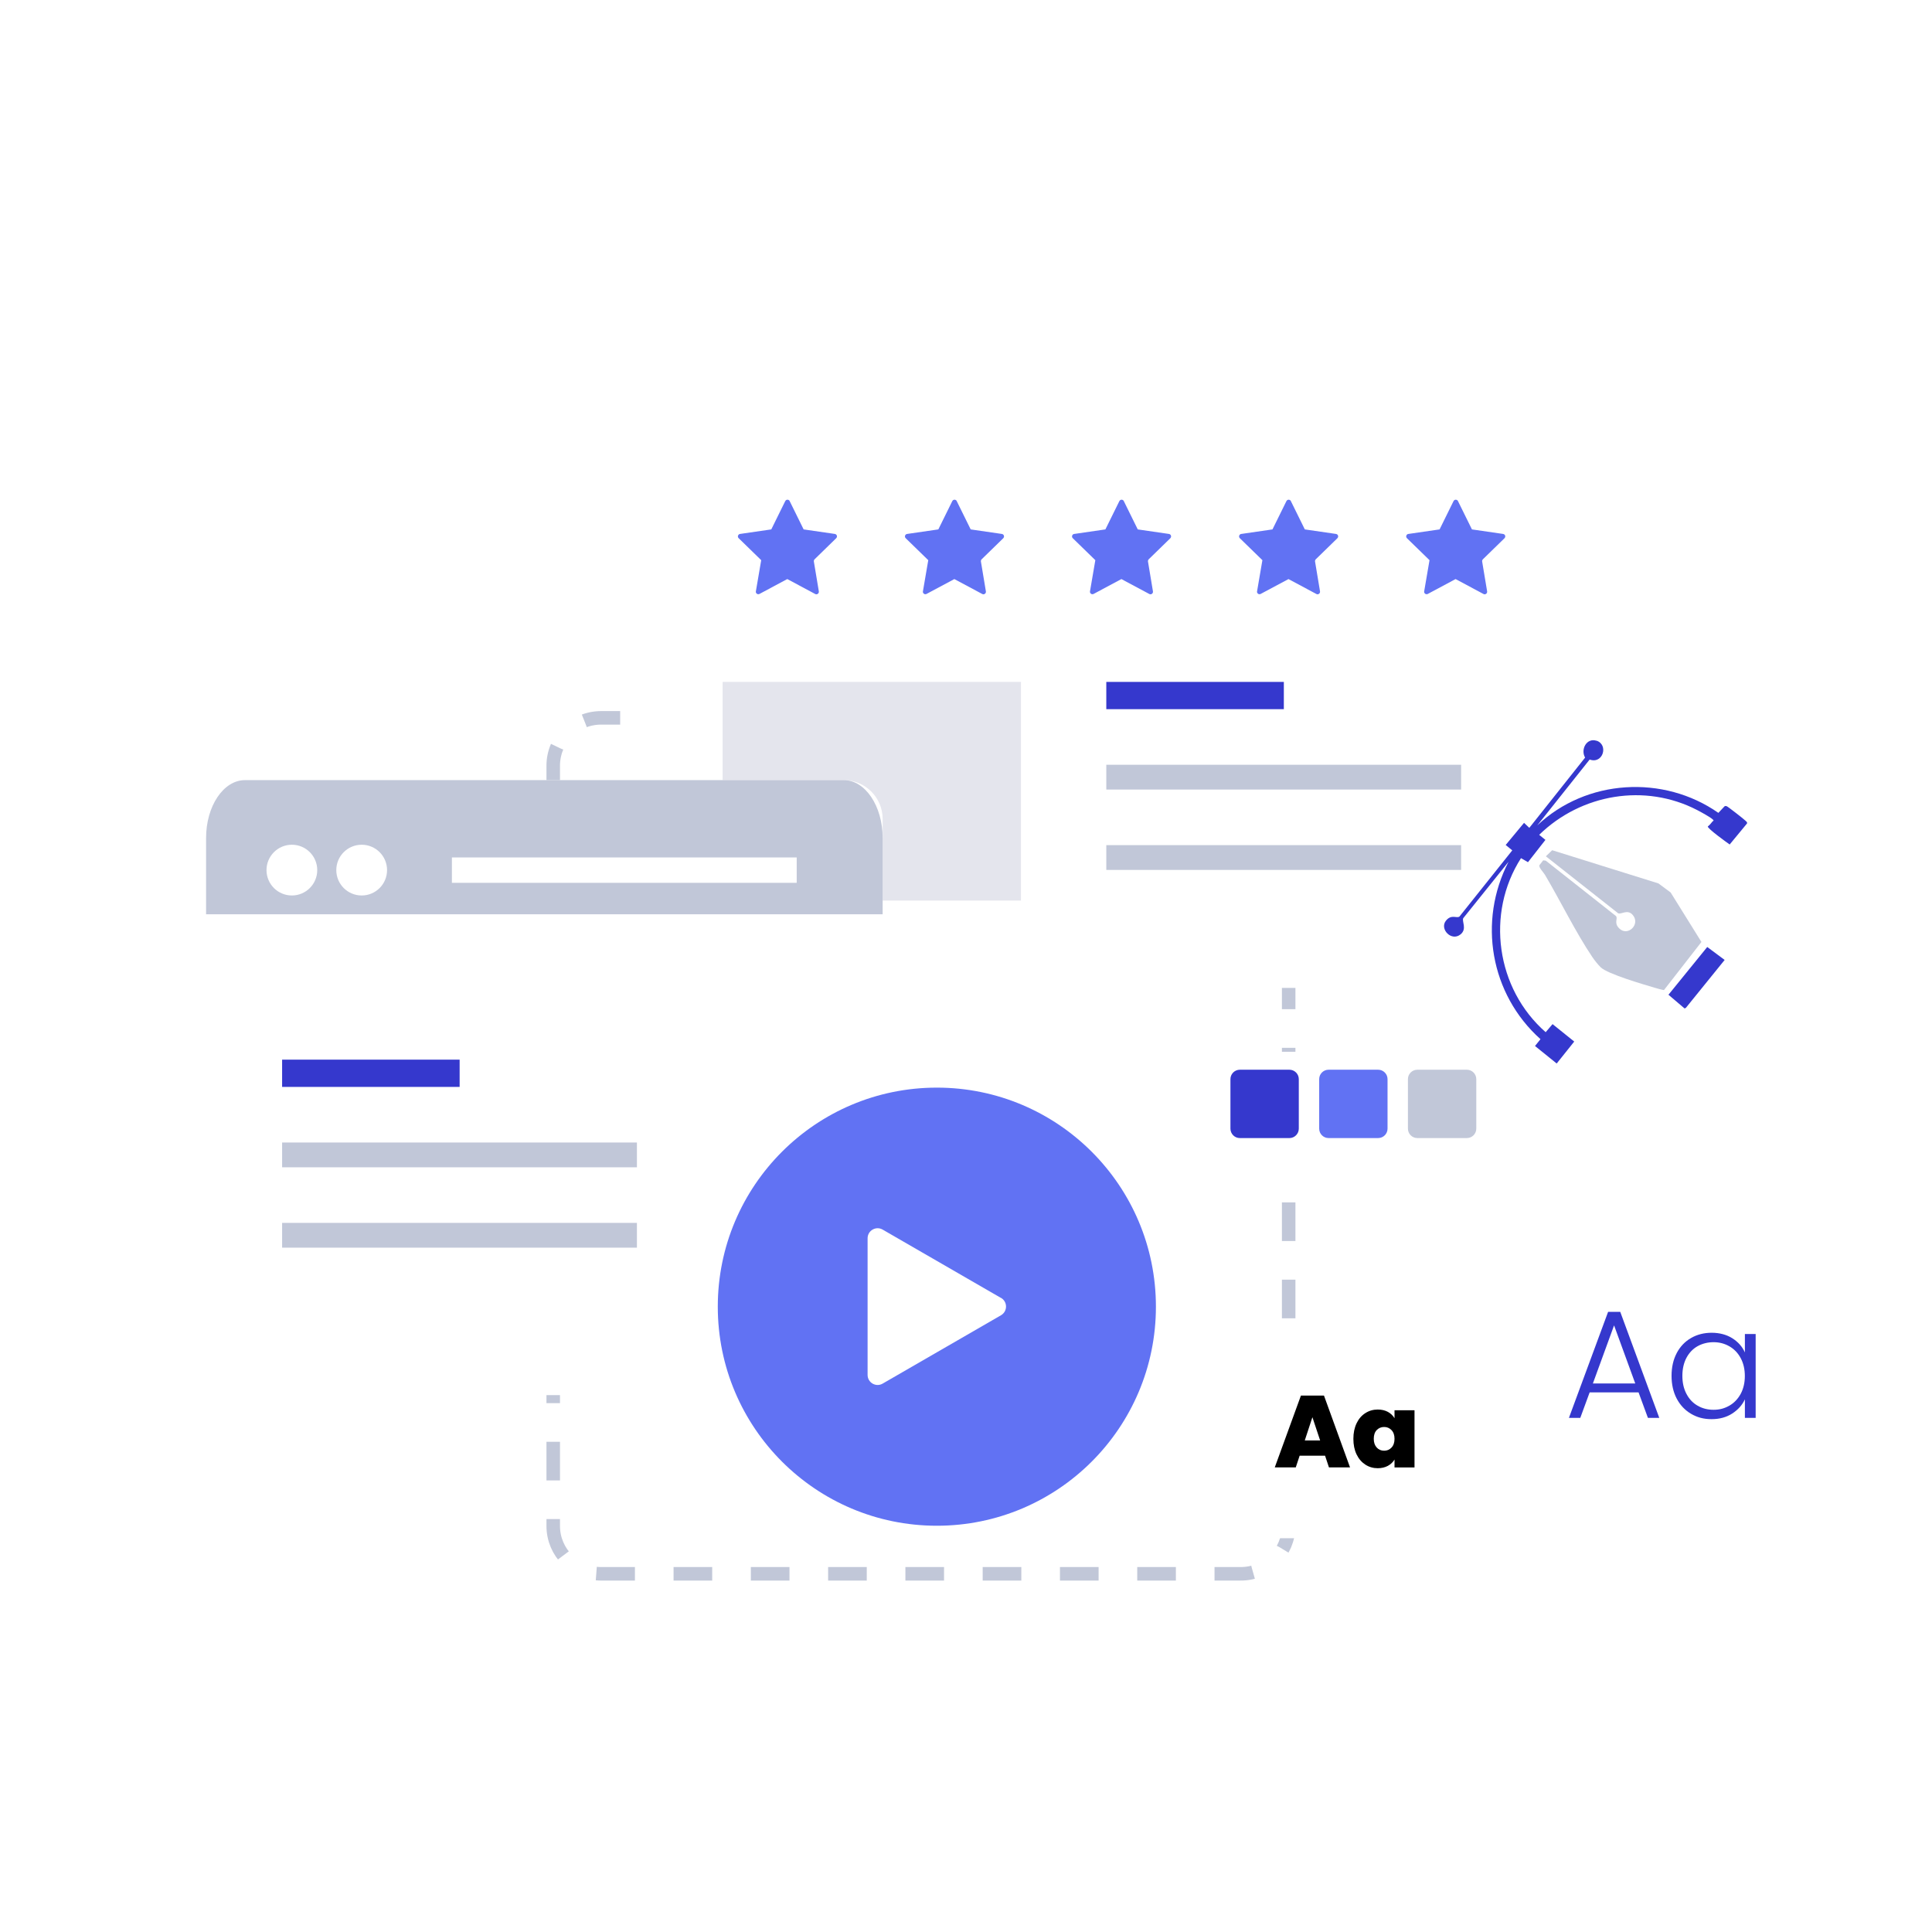
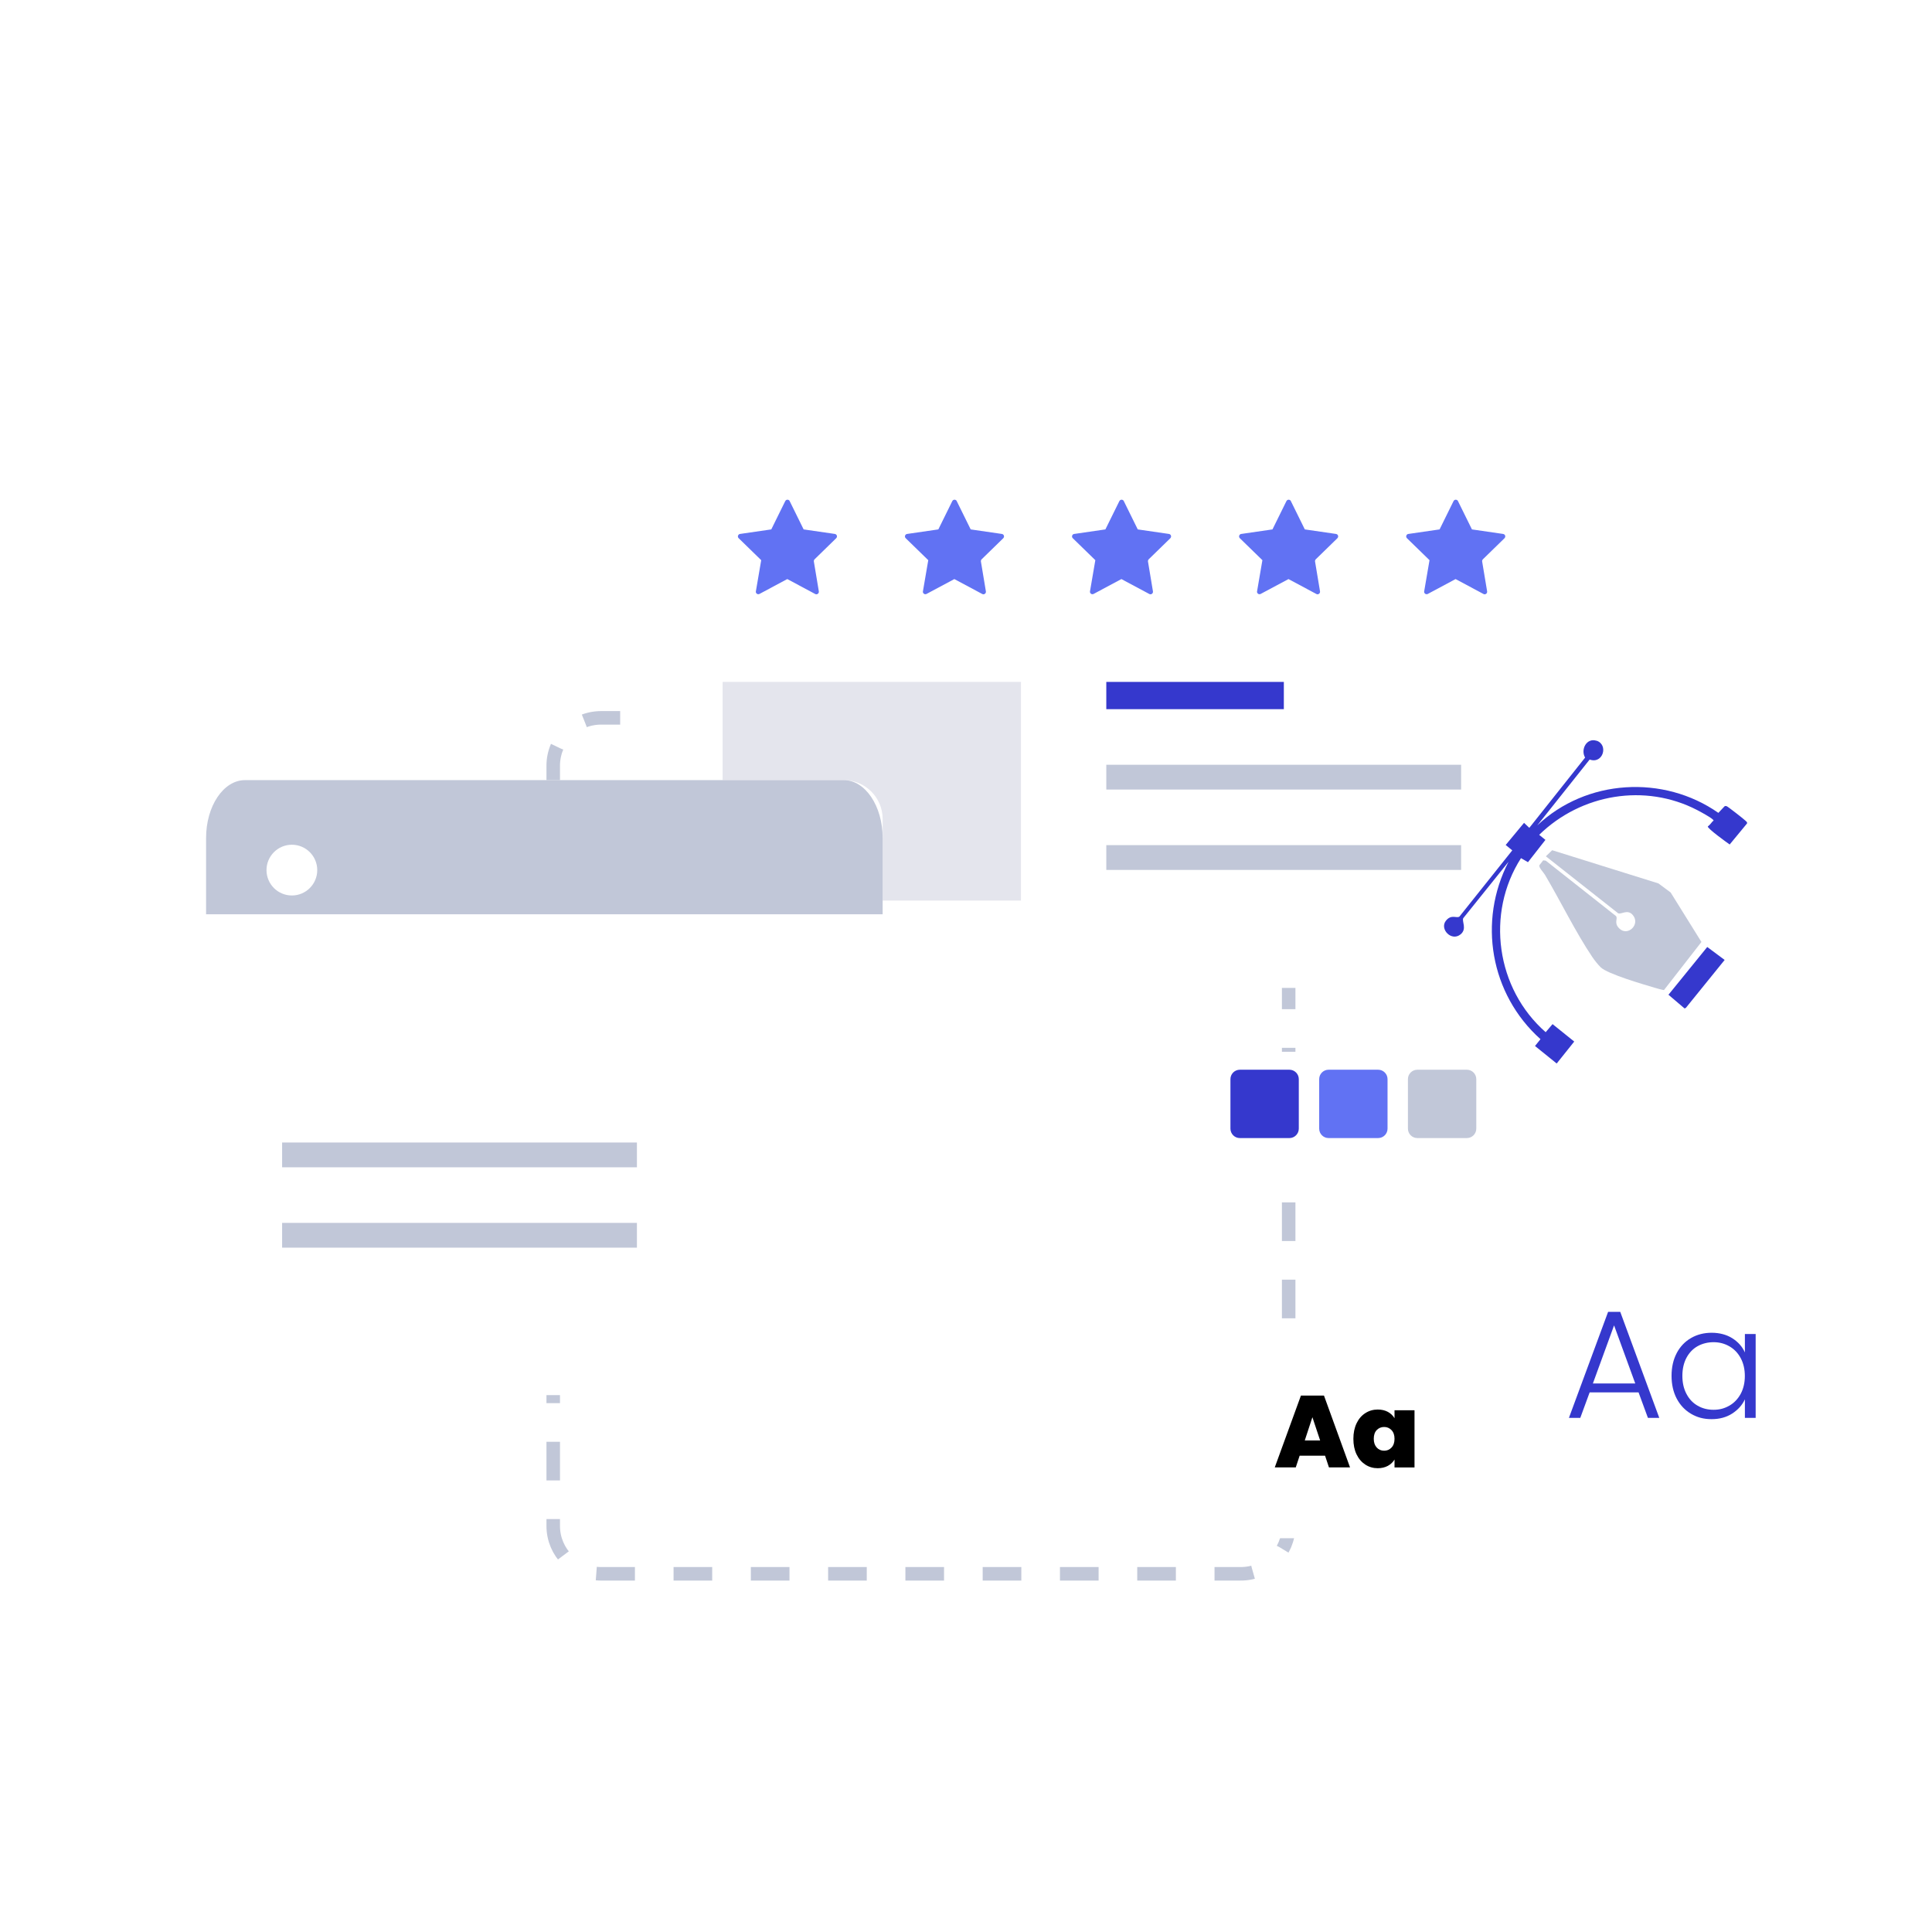
<svg xmlns="http://www.w3.org/2000/svg" width="150" height="150" viewBox="0 0 150 150" fill="none">
  <mask id="mask0_8925_29440" style="mask-type:alpha" maskUnits="userSpaceOnUse" x="0" y="0" width="150" height="150">
    <rect width="150" height="150" fill="#D9D9D9" />
  </mask>
  <g mask="url(#mask0_8925_29440)">
    <g filter="url(#filter0_d_8925_29440)">
      <path d="M139.56 91.549H118.55C117.755 91.549 117.11 92.194 117.11 92.989V113.999C117.11 114.794 117.755 115.439 118.55 115.439H139.56C140.355 115.439 141 114.794 141 113.999V92.989C141 92.194 140.355 91.549 139.56 91.549Z" fill="white" />
      <path d="M127.213 105.104H123.42L122.692 107.086H121.81L124.852 98.853H125.796L128.827 107.086H127.945L127.217 105.104H127.213ZM126.961 104.412L125.316 99.902L123.671 104.412H126.965H126.961Z" fill="#3538CD" />
      <path d="M130.178 102.054C130.445 101.551 130.813 101.16 131.289 100.886C131.761 100.611 132.299 100.475 132.895 100.475C133.491 100.475 134.053 100.618 134.502 100.905C134.951 101.191 135.276 101.559 135.473 102.004V100.572H136.309V107.086H135.473V105.643C135.268 106.088 134.939 106.455 134.49 106.746C134.041 107.036 133.507 107.183 132.884 107.183C132.26 107.183 131.765 107.044 131.289 106.765C130.817 106.486 130.445 106.092 130.178 105.585C129.911 105.074 129.779 104.485 129.779 103.819C129.779 103.154 129.911 102.565 130.178 102.058V102.054ZM135.148 102.445C134.935 102.047 134.641 101.741 134.269 101.528C133.898 101.315 133.491 101.207 133.046 101.207C132.601 101.207 132.171 101.311 131.804 101.516C131.436 101.722 131.15 102.023 130.937 102.418C130.728 102.813 130.619 103.281 130.619 103.819C130.619 104.358 130.724 104.818 130.937 105.221C131.146 105.623 131.436 105.929 131.804 106.138C132.171 106.351 132.582 106.455 133.046 106.455C133.511 106.455 133.898 106.347 134.269 106.134C134.641 105.921 134.931 105.612 135.148 105.217C135.361 104.818 135.469 104.358 135.469 103.831C135.469 103.305 135.361 102.844 135.148 102.445Z" fill="#3538CD" />
    </g>
    <path d="M96.34 55.734H46.664C44.614 55.734 42.952 57.396 42.952 59.446V118.478C42.952 120.528 44.614 122.19 46.664 122.19H96.34C98.39 122.19 100.052 120.528 100.052 118.478V59.446C100.052 57.396 98.39 55.734 96.34 55.734Z" stroke="#C1C7D8" stroke-width="1.05" stroke-miterlimit="10" stroke-dasharray="3 3" />
    <g filter="url(#filter1_d_8925_29440)">
      <path d="M122.038 28H51.735C49.755 28 48.15 29.605 48.15 31.584V70.117C48.15 72.097 49.755 73.701 51.735 73.701H122.038C124.018 73.701 125.622 72.097 125.622 70.117V31.584C125.622 29.605 124.018 28 122.038 28Z" fill="white" />
      <path d="M99.677 49.943H85.893V52.06H99.677V49.943Z" fill="#3538CD" />
      <path d="M113.441 56.376H85.893V58.3H113.441V56.376Z" fill="#C1C7D8" />
      <path d="M113.441 62.616H85.893V64.54H113.441V62.616Z" fill="#C1C7D8" />
      <path d="M79.267 49.943H56.105V66.92H79.267V49.943Z" fill="#E4E5ED" />
      <path d="M61.31 35.905L62.394 38.103L64.821 38.455C64.925 38.471 64.999 38.572 64.98 38.676C64.972 38.715 64.953 38.754 64.925 38.784L63.242 40.426C63.199 40.472 63.18 40.534 63.188 40.596L63.575 42.918C63.59 43.023 63.517 43.123 63.412 43.139C63.373 43.147 63.331 43.139 63.296 43.12L61.124 41.958L58.953 43.12C58.856 43.162 58.74 43.12 58.697 43.019C58.682 42.984 58.678 42.949 58.686 42.911L59.1 40.491L57.347 38.784C57.269 38.711 57.269 38.587 57.347 38.51C57.374 38.479 57.412 38.459 57.455 38.455L59.882 38.103L60.966 35.905C61.012 35.808 61.128 35.769 61.225 35.816C61.264 35.835 61.295 35.866 61.314 35.905H61.31Z" fill="#6172F3" />
      <path d="M74.28 35.905L75.364 38.103L77.791 38.456C77.896 38.471 77.969 38.572 77.95 38.676C77.942 38.715 77.923 38.754 77.896 38.785L76.212 40.426C76.169 40.472 76.15 40.534 76.158 40.596L76.545 42.919C76.56 43.023 76.487 43.124 76.382 43.139C76.344 43.147 76.301 43.139 76.266 43.12L74.095 41.959L71.923 43.12C71.826 43.162 71.71 43.12 71.668 43.019C71.652 42.984 71.648 42.95 71.656 42.911L72.07 40.492L70.317 38.785C70.239 38.711 70.239 38.587 70.317 38.51C70.344 38.479 70.383 38.459 70.425 38.456L72.852 38.103L73.936 35.905C73.982 35.808 74.099 35.769 74.195 35.816C74.234 35.835 74.265 35.866 74.284 35.905H74.28Z" fill="#6172F3" />
      <path d="M87.252 35.905L88.335 38.103L90.762 38.456C90.867 38.471 90.94 38.572 90.921 38.676C90.913 38.715 90.894 38.754 90.867 38.785L89.183 40.426C89.141 40.472 89.121 40.534 89.129 40.596L89.516 42.919C89.531 43.023 89.458 43.124 89.353 43.139C89.315 43.147 89.272 43.139 89.237 43.12L87.066 41.959L84.894 43.12C84.798 43.162 84.681 43.12 84.639 43.019C84.623 42.984 84.62 42.95 84.627 42.911L85.041 40.492L83.288 38.785C83.211 38.711 83.211 38.587 83.288 38.51C83.315 38.479 83.354 38.459 83.396 38.456L85.823 38.103L86.907 35.905C86.954 35.808 87.07 35.769 87.166 35.816C87.205 35.835 87.236 35.866 87.255 35.905H87.252Z" fill="#6172F3" />
      <path d="M100.222 35.905L101.306 38.103L103.733 38.456C103.838 38.471 103.911 38.572 103.892 38.676C103.884 38.715 103.865 38.754 103.838 38.785L102.154 40.426C102.111 40.472 102.092 40.534 102.1 40.596L102.487 42.919C102.502 43.023 102.429 43.124 102.324 43.139C102.285 43.147 102.243 43.139 102.208 43.12L100.037 41.959L97.865 43.12C97.768 43.162 97.652 43.12 97.61 43.019C97.594 42.984 97.59 42.95 97.598 42.911L98.012 40.492L96.259 38.785C96.181 38.711 96.181 38.587 96.259 38.51C96.286 38.479 96.325 38.459 96.367 38.456L98.794 38.103L99.878 35.905C99.924 35.808 100.04 35.769 100.137 35.816C100.176 35.835 100.207 35.866 100.226 35.905H100.222Z" fill="#6172F3" />
      <path d="M113.197 35.905L114.281 38.103L116.708 38.456C116.812 38.471 116.886 38.572 116.866 38.676C116.859 38.715 116.839 38.754 116.812 38.785L115.128 40.426C115.086 40.472 115.066 40.534 115.074 40.596L115.461 42.919C115.477 43.023 115.403 43.124 115.299 43.139C115.26 43.147 115.217 43.139 115.183 43.12L113.011 41.959L110.84 43.12C110.743 43.162 110.627 43.12 110.584 43.019C110.569 42.984 110.565 42.95 110.573 42.911L110.987 40.492L109.233 38.785C109.156 38.711 109.156 38.587 109.233 38.51C109.26 38.479 109.299 38.459 109.342 38.456L111.769 38.103L112.852 35.905C112.899 35.808 113.015 35.769 113.112 35.816C113.15 35.835 113.181 35.866 113.201 35.905H113.197Z" fill="#6172F3" />
    </g>
    <g filter="url(#filter2_d_8925_29440)">
      <path d="M65.51 57.569H19.019C17.352 57.569 16 58.92 16 60.588V102.298C16 103.966 17.352 105.317 19.019 105.317H65.51C67.177 105.317 68.529 103.966 68.529 102.298V60.588C68.529 58.92 67.177 57.569 65.51 57.569Z" fill="white" />
      <path d="M68.529 67.984V62.062C68.529 59.581 67.178 57.569 65.51 57.569H19.019C17.351 57.569 16 59.581 16 62.062V67.984H68.529Z" fill="#C1C7D8" />
      <path d="M22.661 66.525C23.749 66.525 24.631 65.643 24.631 64.555C24.631 63.467 23.749 62.585 22.661 62.585C21.573 62.585 20.691 63.467 20.691 64.555C20.691 65.643 21.573 66.525 22.661 66.525Z" fill="white" />
-       <path d="M28.081 66.525C29.169 66.525 30.051 65.643 30.051 64.555C30.051 63.467 29.169 62.585 28.081 62.585C26.992 62.585 26.11 63.467 26.11 64.555C26.11 65.643 26.992 66.525 28.081 66.525Z" fill="white" />
-       <path d="M61.856 63.572H35.086V65.542H61.856V63.572Z" fill="white" />
-       <path d="M35.686 79.271H21.903V81.388H35.686V79.271Z" fill="#3538CD" />
      <path d="M49.451 85.704H21.903V87.628H49.451V85.704Z" fill="#C1C7D8" />
      <path d="M49.451 91.944H21.903V93.868H49.451V91.944Z" fill="#C1C7D8" />
    </g>
    <g filter="url(#filter3_d_8925_29440)">
-       <path d="M72.737 115.458C82.13 115.458 89.745 107.844 89.745 98.451C89.745 89.057 82.13 81.443 72.737 81.443C63.344 81.443 55.729 89.057 55.729 98.451C55.729 107.844 63.344 115.458 72.737 115.458Z" fill="#6172F3" />
      <path d="M77.718 97.773L68.529 92.466C68.01 92.164 67.36 92.54 67.36 93.14V103.749C67.36 104.349 68.01 104.725 68.529 104.423L77.718 99.116C78.237 98.814 78.237 98.067 77.718 97.765V97.773Z" fill="white" />
    </g>
    <g filter="url(#filter4_d_8925_29440)">
      <path d="M111.966 99.86H97.409C96.857 99.86 96.41 100.307 96.41 100.858V115.416C96.41 115.967 96.857 116.415 97.409 116.415H111.966C112.518 116.415 112.965 115.967 112.965 115.416V100.858C112.965 100.307 112.518 99.86 111.966 99.86Z" fill="white" />
-       <path d="M107.829 110.396V110.388C107.906 110.287 107.972 110.187 108.034 110.078C108.038 110.071 108.045 110.063 108.049 110.055C108.107 109.954 108.158 109.854 108.208 109.745C108.216 109.73 108.224 109.715 108.231 109.699C108.274 109.602 108.313 109.502 108.347 109.397C108.355 109.374 108.367 109.351 108.375 109.327C108.405 109.231 108.429 109.134 108.456 109.033C108.464 109.002 108.471 108.971 108.479 108.94C108.498 108.844 108.514 108.743 108.525 108.646C108.529 108.611 108.537 108.58 108.541 108.546C108.568 108.278 108.568 108.011 108.541 107.744C108.491 107.237 108.336 106.742 108.096 106.297C107.86 105.859 107.538 105.472 107.155 105.155C107.058 105.077 106.962 105 106.857 104.93C105.549 104.048 103.838 104.048 102.53 104.93C102.425 105 102.328 105.074 102.232 105.155C101.849 105.472 101.527 105.859 101.291 106.297C101.047 106.746 100.896 107.237 100.846 107.744C100.819 108.011 100.819 108.278 100.846 108.546C100.846 108.58 100.858 108.611 100.861 108.646C100.873 108.747 100.889 108.844 100.908 108.94C100.916 108.971 100.923 109.002 100.931 109.033C100.954 109.134 100.978 109.231 101.012 109.327C101.02 109.351 101.032 109.374 101.04 109.397C101.074 109.498 101.113 109.598 101.156 109.699C101.163 109.715 101.171 109.73 101.179 109.745C101.225 109.85 101.28 109.954 101.338 110.055C101.341 110.063 101.349 110.071 101.353 110.078C101.415 110.183 101.481 110.287 101.55 110.388V110.396C101.709 110.605 101.879 110.798 102.069 110.972C103.552 112.354 105.847 112.354 107.329 110.972C107.519 110.798 107.689 110.605 107.844 110.396H107.829ZM104.686 105.817C105.433 105.817 106.04 106.424 106.04 107.171C106.04 107.918 105.433 108.526 104.686 108.526C103.939 108.526 103.331 107.918 103.331 107.171C103.331 106.424 103.939 105.817 104.686 105.817ZM104.686 111.236C103.857 111.236 103.064 110.903 102.487 110.314C103.525 109.099 105.351 108.956 106.567 109.993C106.683 110.09 106.791 110.198 106.888 110.314C106.308 110.903 105.514 111.236 104.686 111.236Z" fill="#20E3BC" />
+       <path d="M107.829 110.396V110.388C107.906 110.287 107.972 110.187 108.034 110.078C108.038 110.071 108.045 110.063 108.049 110.055C108.107 109.954 108.158 109.854 108.208 109.745C108.216 109.73 108.224 109.715 108.231 109.699C108.274 109.602 108.313 109.502 108.347 109.397C108.355 109.374 108.367 109.351 108.375 109.327C108.405 109.231 108.429 109.134 108.456 109.033C108.464 109.002 108.471 108.971 108.479 108.94C108.498 108.844 108.514 108.743 108.525 108.646C108.529 108.611 108.537 108.58 108.541 108.546C108.568 108.278 108.568 108.011 108.541 107.744C108.491 107.237 108.336 106.742 108.096 106.297C107.86 105.859 107.538 105.472 107.155 105.155C107.058 105.077 106.962 105 106.857 104.93C105.549 104.048 103.838 104.048 102.53 104.93C102.425 105 102.328 105.074 102.232 105.155C101.849 105.472 101.527 105.859 101.291 106.297C101.047 106.746 100.896 107.237 100.846 107.744C100.819 108.011 100.819 108.278 100.846 108.546C100.846 108.58 100.858 108.611 100.861 108.646C100.873 108.747 100.889 108.844 100.908 108.94C100.916 108.971 100.923 109.002 100.931 109.033C100.954 109.134 100.978 109.231 101.012 109.327C101.02 109.351 101.032 109.374 101.04 109.397C101.074 109.498 101.113 109.598 101.156 109.699C101.163 109.715 101.171 109.73 101.179 109.745C101.225 109.85 101.28 109.954 101.338 110.055C101.341 110.063 101.349 110.071 101.353 110.078C101.415 110.183 101.481 110.287 101.55 110.388V110.396C101.709 110.605 101.879 110.798 102.069 110.972C103.552 112.354 105.847 112.354 107.329 110.972C107.519 110.798 107.689 110.605 107.844 110.396H107.829ZM104.686 105.817C106.04 107.918 105.433 108.526 104.686 108.526C103.939 108.526 103.331 107.918 103.331 107.171C103.331 106.424 103.939 105.817 104.686 105.817ZM104.686 111.236C103.857 111.236 103.064 110.903 102.487 110.314C103.525 109.099 105.351 108.956 106.567 109.993C106.683 110.09 106.791 110.198 106.888 110.314C106.308 110.903 105.514 111.236 104.686 111.236Z" fill="#20E3BC" />
    </g>
    <g filter="url(#filter5_d_8925_29440)">
      <path d="M111.675 99.859H97.118C96.566 99.859 96.119 100.307 96.119 100.858V115.416C96.119 115.967 96.566 116.414 97.118 116.414H111.675C112.227 116.414 112.674 115.967 112.674 115.416V100.858C112.674 100.307 112.227 99.859 111.675 99.859Z" fill="white" />
      <path d="M102.882 110.02H100.904L100.602 110.93H98.972L101.004 105.352H102.793L104.817 110.93H103.18L102.878 110.02H102.882ZM102.495 108.836L101.895 107.032L101.302 108.836H102.498H102.495ZM105.324 107.504C105.49 107.16 105.715 106.896 106.005 106.714C106.292 106.529 106.613 106.436 106.965 106.436C107.271 106.436 107.534 106.498 107.755 106.618C107.975 106.738 108.146 106.904 108.27 107.109V106.494H109.822V110.933H108.27V110.318C108.15 110.523 107.975 110.686 107.751 110.81C107.526 110.93 107.263 110.992 106.965 110.992C106.613 110.992 106.292 110.899 106.005 110.713C105.719 110.527 105.49 110.264 105.324 109.919C105.158 109.575 105.076 109.172 105.076 108.712C105.076 108.251 105.158 107.852 105.324 107.508V107.504ZM108.037 108.034C107.883 107.872 107.689 107.79 107.464 107.79C107.24 107.79 107.039 107.872 106.888 108.03C106.733 108.193 106.659 108.418 106.659 108.708C106.659 108.998 106.737 109.219 106.888 109.385C107.039 109.552 107.232 109.633 107.464 109.633C107.697 109.633 107.883 109.552 108.037 109.389C108.192 109.226 108.27 108.998 108.27 108.708C108.27 108.418 108.192 108.197 108.037 108.034Z" fill="black" />
    </g>
    <g filter="url(#filter6_d_8925_29440)">
      <path d="M116.441 81.18H93.704C93.208 81.18 92.806 81.582 92.806 82.078V89.335C92.806 89.831 93.208 90.233 93.704 90.233H116.441C116.937 90.233 117.339 89.831 117.339 89.335V82.078C117.339 81.582 116.937 81.18 116.441 81.18Z" fill="white" />
    </g>
    <path d="M100.106 83.053H96.263C95.859 83.053 95.531 83.38 95.531 83.784V87.628C95.531 88.032 95.859 88.36 96.263 88.36H100.106C100.51 88.36 100.838 88.032 100.838 87.628V83.784C100.838 83.38 100.51 83.053 100.106 83.053Z" fill="#3538CD" />
    <path d="M106.996 83.053H103.152C102.748 83.053 102.421 83.38 102.421 83.784V87.628C102.421 88.032 102.748 88.359 103.152 88.359H106.996C107.4 88.359 107.728 88.032 107.728 87.628V83.784C107.728 83.38 107.4 83.053 106.996 83.053Z" fill="#6172F3" />
    <path d="M113.886 83.053H110.043C109.639 83.053 109.311 83.38 109.311 83.784V87.628C109.311 88.032 109.639 88.359 110.043 88.359H113.886C114.29 88.359 114.618 88.032 114.618 87.628V83.784C114.618 83.38 114.29 83.053 113.886 83.053Z" fill="#C1C7D8" />
    <path d="M132.097 73.137L129.194 76.864C129.148 76.887 128.579 76.721 128.463 76.686C127.592 76.427 124.813 75.622 124.279 75.103C124.074 74.902 123.799 74.557 123.636 74.317C122.32 72.362 121.167 69.974 119.947 67.915C119.843 67.741 119.464 67.358 119.514 67.18L119.812 66.796L120.013 66.82L125.467 71.124C125.633 71.337 125.277 71.642 125.715 72.08C126.38 72.749 127.414 71.743 126.744 71.012C126.349 70.582 125.866 71.012 125.633 70.907L120.021 66.483L120.512 66.011L128.761 68.588L129.709 69.293L132.101 73.137H132.097Z" fill="#C1C7D8" />
    <path d="M123.958 57.507C124.902 57.824 124.457 59.345 123.42 58.97L119.351 64.087C123.156 60.476 129.156 60.131 133.414 63.111L133.89 62.605C133.948 62.566 133.998 62.574 134.06 62.593C134.149 62.62 135.419 63.611 135.523 63.723C135.581 63.785 135.663 63.82 135.643 63.928L134.292 65.566C134.052 65.399 132.562 64.323 132.593 64.168C132.729 64.06 132.852 63.92 132.957 63.781C133.003 63.719 133.104 63.746 132.988 63.63C132.806 63.448 132.032 63.03 131.765 62.891C127.72 60.797 122.769 61.633 119.502 64.815L119.986 65.209L118.631 66.94L118.09 66.626C115.345 70.907 116.146 76.76 120.006 80.139L120.54 79.512L122.223 80.866L120.861 82.57L119.177 81.211L119.603 80.681C115.694 77.181 114.734 71.519 117.122 66.909L113.607 71.286C113.483 71.53 113.917 72.119 113.398 72.544C112.694 73.121 111.757 72.138 112.253 71.495C112.678 70.946 113.104 71.325 113.313 71.159L117.412 66.022L116.901 65.604L118.326 63.886L118.736 64.273L123.067 58.819C122.696 58.184 123.191 57.259 123.958 57.514V57.507Z" fill="#3538CD" />
    <path d="M133.901 74.53L130.89 78.25L130.789 78.296L129.539 77.232L132.55 73.524L133.901 74.53Z" fill="#3538CD" />
  </g>
  <defs>
    <filter id="filter0_d_8925_29440" x="105.11" y="82.549" width="47.89" height="47.89" filterUnits="userSpaceOnUse" color-interpolation-filters="sRGB">
      <feFlood flood-opacity="0" result="BackgroundImageFix" />
      <feColorMatrix in="SourceAlpha" type="matrix" values="0 0 0 0 0 0 0 0 0 0 0 0 0 0 0 0 0 0 127 0" result="hardAlpha" />
      <feOffset dy="3" />
      <feGaussianBlur stdDeviation="6" />
      <feColorMatrix type="matrix" values="0 0 0 0 0 0 0 0 0 0 0 0 0 0 0 0 0 0 0.2 0" />
      <feBlend mode="normal" in2="BackgroundImageFix" result="effect1_dropShadow_8925_29440" />
      <feBlend mode="normal" in="SourceGraphic" in2="effect1_dropShadow_8925_29440" result="shape" />
    </filter>
    <filter id="filter1_d_8925_29440" x="36.15" y="19" width="101.472" height="69.701" filterUnits="userSpaceOnUse" color-interpolation-filters="sRGB">
      <feFlood flood-opacity="0" result="BackgroundImageFix" />
      <feColorMatrix in="SourceAlpha" type="matrix" values="0 0 0 0 0 0 0 0 0 0 0 0 0 0 0 0 0 0 127 0" result="hardAlpha" />
      <feOffset dy="3" />
      <feGaussianBlur stdDeviation="6" />
      <feColorMatrix type="matrix" values="0 0 0 0 0 0 0 0 0 0 0 0 0 0 0 0 0 0 0.2 0" />
      <feBlend mode="normal" in2="BackgroundImageFix" result="effect1_dropShadow_8925_29440" />
      <feBlend mode="normal" in="SourceGraphic" in2="effect1_dropShadow_8925_29440" result="shape" />
    </filter>
    <filter id="filter2_d_8925_29440" x="4" y="48.569" width="76.529" height="71.749" filterUnits="userSpaceOnUse" color-interpolation-filters="sRGB">
      <feFlood flood-opacity="0" result="BackgroundImageFix" />
      <feColorMatrix in="SourceAlpha" type="matrix" values="0 0 0 0 0 0 0 0 0 0 0 0 0 0 0 0 0 0 127 0" result="hardAlpha" />
      <feOffset dy="3" />
      <feGaussianBlur stdDeviation="6" />
      <feColorMatrix type="matrix" values="0 0 0 0 0 0 0 0 0 0 0 0 0 0 0 0 0 0 0.2 0" />
      <feBlend mode="normal" in2="BackgroundImageFix" result="effect1_dropShadow_8925_29440" />
      <feBlend mode="normal" in="SourceGraphic" in2="effect1_dropShadow_8925_29440" result="shape" />
    </filter>
    <filter id="filter3_d_8925_29440" x="43.729" y="72.443" width="58.016" height="58.016" filterUnits="userSpaceOnUse" color-interpolation-filters="sRGB">
      <feFlood flood-opacity="0" result="BackgroundImageFix" />
      <feColorMatrix in="SourceAlpha" type="matrix" values="0 0 0 0 0 0 0 0 0 0 0 0 0 0 0 0 0 0 127 0" result="hardAlpha" />
      <feOffset dy="3" />
      <feGaussianBlur stdDeviation="6" />
      <feColorMatrix type="matrix" values="0 0 0 0 0 0 0 0 0 0 0 0 0 0 0 0 0 0 0.2 0" />
      <feBlend mode="normal" in2="BackgroundImageFix" result="effect1_dropShadow_8925_29440" />
      <feBlend mode="normal" in="SourceGraphic" in2="effect1_dropShadow_8925_29440" result="shape" />
    </filter>
    <filter id="filter4_d_8925_29440" x="84.41" y="90.86" width="40.555" height="40.555" filterUnits="userSpaceOnUse" color-interpolation-filters="sRGB">
      <feFlood flood-opacity="0" result="BackgroundImageFix" />
      <feColorMatrix in="SourceAlpha" type="matrix" values="0 0 0 0 0 0 0 0 0 0 0 0 0 0 0 0 0 0 127 0" result="hardAlpha" />
      <feOffset dy="3" />
      <feGaussianBlur stdDeviation="6" />
      <feColorMatrix type="matrix" values="0 0 0 0 0 0 0 0 0 0 0 0 0 0 0 0 0 0 0.2 0" />
      <feBlend mode="normal" in2="BackgroundImageFix" result="effect1_dropShadow_8925_29440" />
      <feBlend mode="normal" in="SourceGraphic" in2="effect1_dropShadow_8925_29440" result="shape" />
    </filter>
    <filter id="filter5_d_8925_29440" x="84.119" y="90.859" width="40.555" height="40.555" filterUnits="userSpaceOnUse" color-interpolation-filters="sRGB">
      <feFlood flood-opacity="0" result="BackgroundImageFix" />
      <feColorMatrix in="SourceAlpha" type="matrix" values="0 0 0 0 0 0 0 0 0 0 0 0 0 0 0 0 0 0 127 0" result="hardAlpha" />
      <feOffset dy="3" />
      <feGaussianBlur stdDeviation="6" />
      <feColorMatrix type="matrix" values="0 0 0 0 0 0 0 0 0 0 0 0 0 0 0 0 0 0 0.2 0" />
      <feBlend mode="normal" in2="BackgroundImageFix" result="effect1_dropShadow_8925_29440" />
      <feBlend mode="normal" in="SourceGraphic" in2="effect1_dropShadow_8925_29440" result="shape" />
    </filter>
    <filter id="filter6_d_8925_29440" x="90.886" y="79.74" width="28.372" height="12.894" filterUnits="userSpaceOnUse" color-interpolation-filters="sRGB">
      <feFlood flood-opacity="0" result="BackgroundImageFix" />
      <feColorMatrix in="SourceAlpha" type="matrix" values="0 0 0 0 0 0 0 0 0 0 0 0 0 0 0 0 0 0 127 0" result="hardAlpha" />
      <feOffset dy="0.48" />
      <feGaussianBlur stdDeviation="0.96" />
      <feColorMatrix type="matrix" values="0 0 0 0 0 0 0 0 0 0 0 0 0 0 0 0 0 0 0.2 0" />
      <feBlend mode="normal" in2="BackgroundImageFix" result="effect1_dropShadow_8925_29440" />
      <feBlend mode="normal" in="SourceGraphic" in2="effect1_dropShadow_8925_29440" result="shape" />
    </filter>
  </defs>
</svg>